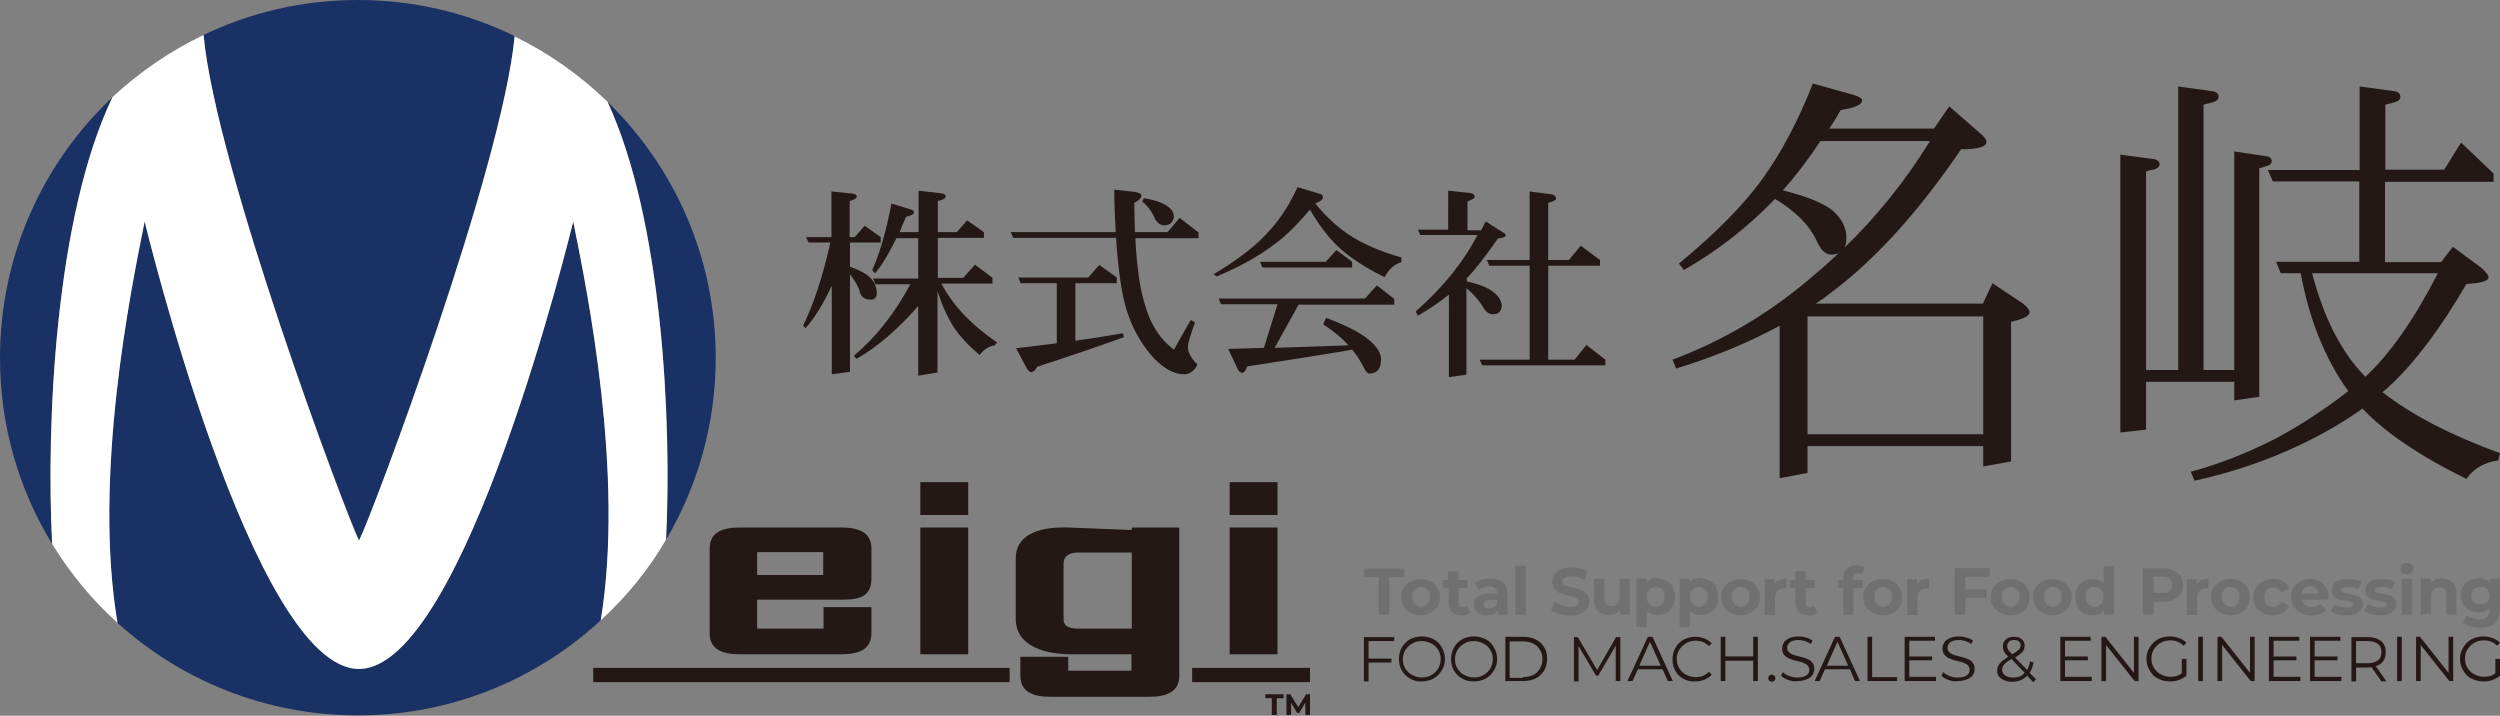
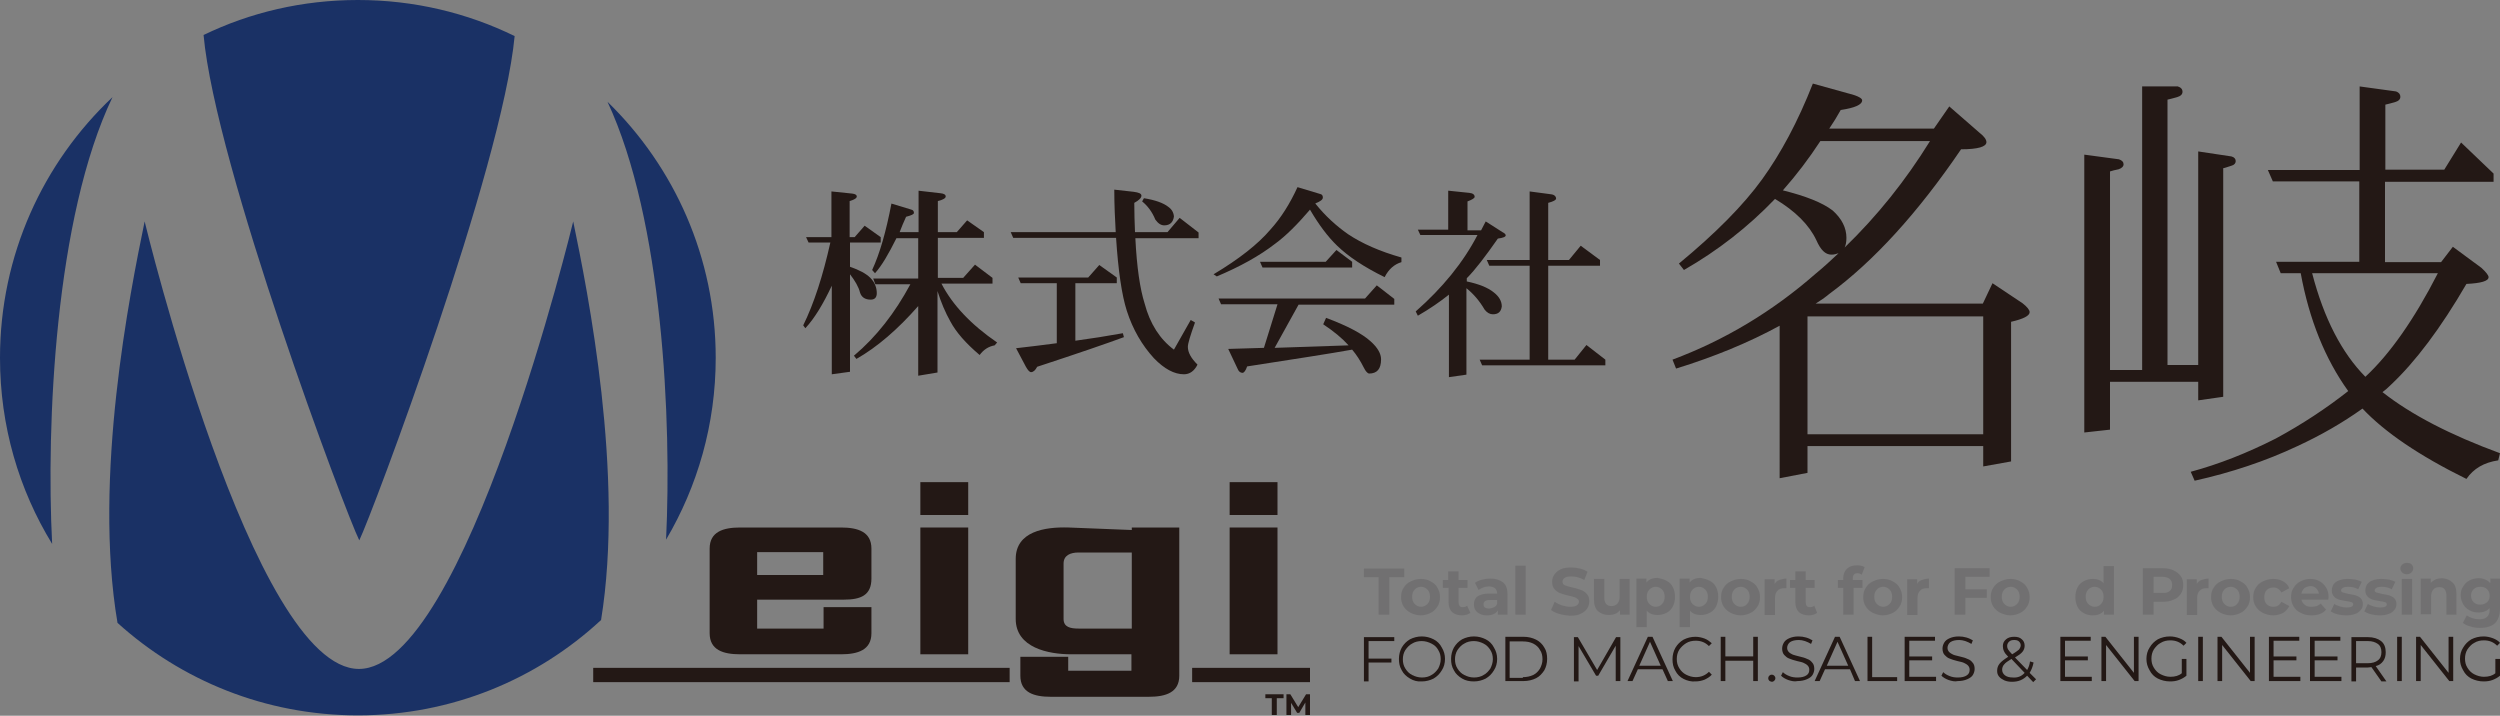
<svg xmlns="http://www.w3.org/2000/svg" version="1.1" id="レイヤー_1" x="0px" y="0px" viewBox="0 0 700 200.4" style="enable-background:new 0 0 700 200.4;" xml:space="preserve">
  <rect x="0" y="0" width="700" height="200.4" fill="#808080" stroke="none" />
  <style type="text/css">
	.st0{fill:#1A3165;}
	.st1{fill:#FFFFFF;}
	.st2{fill:#231815;}
	.st3{fill:#717071;}
</style>
  <g>
    <path class="st0" d="M186.5,151.1c8.8-14.9,13.9-32.3,13.9-50.9c0-28.1-11.6-53.5-30.3-71.7C185.6,61.7,188.1,118,186.5,151.1z" />
    <path class="st0" d="M144.1,10.1C130.8,3.6,115.9,0,100.2,0C84.7,0,70,3.5,57,9.8c3.3,36.6,39.8,133.9,43.6,141.5   C104.3,143.7,140.6,47,144.1,10.1z" />
    <path class="st0" d="M160.5,62c0,0-30.2,125.3-60,125.3c-29.8,0-60-125.3-60-125.3c-4.1,19.9-14.5,71.7-7.6,112.4   c17.8,16.1,41.4,25.9,67.3,25.9c26.3,0,50.2-10.1,68.1-26.7C174.9,133,164.6,81.8,160.5,62z" />
    <path class="st0" d="M31.5,27.2C12.1,45.5,0,71.4,0,100.2c0,19.1,5.3,36.9,14.6,52.1C12.9,119,15.4,60.8,31.5,27.2z" />
-     <path class="st1" d="M186.5,151.1c1.6-33.1-1-89.3-16.4-122.6c-7.6-7.4-16.4-13.6-26-18.3c-3.5,36.9-39.7,133.6-43.6,141.2   C96.7,143.7,60.3,46.4,57,9.8C47.6,14.3,39,20.2,31.5,27.2C15.4,60.8,12.9,119,14.6,152.3c5,8.2,11.2,15.7,18.3,22.1   C26,133.7,36.5,81.9,40.5,62c0,0,30.2,125.3,60,125.3c29.8,0,60-125.3,60-125.3c4,19.8,14.4,71,7.7,111.7   C175.4,167.1,181.6,159.5,186.5,151.1z" />
  </g>
  <g>
    <g>
      <rect x="257.7" y="147.7" class="st2" width="13.4" height="35.5" />
      <rect x="257.7" y="135" class="st2" width="13.4" height="9.2" />
    </g>
    <g>
      <rect x="344.3" y="147.7" class="st2" width="13.4" height="35.5" />
      <rect x="344.3" y="135" class="st2" width="13.4" height="9.2" />
    </g>
    <path class="st2" d="M212,167.9h24.3c4.7,0,7.7-1.2,7.7-5.9v-8.4c0-4.7-3.8-5.9-8.5-5.9h-28.3c-4.7,0-8.5,1.2-8.5,5.9v23.7   c0,4.7,3.8,5.9,8.5,5.9h28.3c4.7,0,8.5-1.2,8.5-5.9V170h-13.4v6H212V167.9z M212,154.6h18.5v6.4H212V154.6z" />
    <path class="st2" d="M316.9,147.7v0.7l-17.7-0.7c-6.7-0.2-14.8,1.1-14.8,8.8v16.8c0,8.1,9.2,9.9,15.5,9.9h16.9v4.6h-17.7v-3.9   h-13.4v5.3c0,4.7,3.8,5.9,8.5,5.9h27.5c4.7,0,8.5-1.2,8.5-5.9v-41.5H316.9z M302,176c-2.3,0-4.2-0.4-4.2-2.7v-15.5   c0-2.3,1.9-3.1,4.2-3.1h14.9V176H302z" />
    <rect x="166.1" y="187" class="st2" width="116.6" height="4" />
    <rect x="333.8" y="187" class="st2" width="33" height="4" />
    <g>
      <path class="st2" d="M356.2,195.5h-1.9v-1.1h5.1v1.1h-1.9v4.7h-1.4V195.5z" />
      <path class="st2" d="M365.5,200.2l0-3.5l-1.7,2.9h-0.6l-1.7-2.8v3.4h-1.3v-5.8h1.1l2.2,3.6l2.2-3.6h1.1l0,5.8H365.5z" />
    </g>
  </g>
  <g>
    <g>
      <path class="st2" d="M242.1,63.2l4.5,3.2v1.5H238v6.8c2.6,0.9,4.5,1.9,5.7,3.1c1.2,1.2,1.8,2.7,1.8,4.3c0,1.2-0.6,1.8-1.7,1.8    c-1.6,0-2.6-0.7-3-2c-0.4-1.6-1.4-3.3-2.8-5.1v27.3l-5.1,0.7V80c-2.4,5.1-4.8,9.1-7.4,11.9l-0.6-0.8c3-6.1,5.5-13.8,7.6-23.2h-6.1    l-0.7-1.5h7.1V53.6l5.8,0.6c0.9,0.1,1.3,0.4,1.3,0.8c0,0.5-0.7,0.9-2,1.3v10.1h1.4L242.1,63.2z M249.6,57l5.6,1.7    c0.5,0.1,0.7,0.5,0.7,0.9c0,0.4-0.7,0.7-2.2,1.1c-0.7,1.5-1.3,3-1.8,4.3h5.3V53.4l6.1,0.7c1,0.1,1.5,0.4,1.5,0.9    c0,0.5-0.7,0.9-2.2,1.3v8.7h5.3l2.9-3.3l4.7,3.3v1.6h-12.9v11.2h7.1l3.3-3.7l4.9,3.7v1.6h-14.3c3.1,6,8.3,11.5,15.6,16.5l-0.7,0.8    c-1.7,0.3-3.1,1.2-4.2,2.7c-3.9-3.3-6.6-6.4-8.2-9.4c-1.4-2.5-2.6-5.3-3.6-8.5v22.8l-5.4,0.9V85.7c-5.7,6.5-11.5,11.5-17.3,14.8    l-0.7-0.9c6.3-5.3,11.5-12,15.8-20h-9.8l-0.6-1.6h12.6V66.7h-6.1c-2.2,4.4-4.1,7.7-6,9.8l-0.8-0.9C246.3,71.1,248.1,64.9,249.6,57    z" />
      <path class="st2" d="M330.3,61l5.3,4.1v1.6h-17.7c0.4,8.1,1.3,14.2,2.6,18.3c1.5,5.7,4.3,10,8.2,12.9l4.7-8.3l1.2,0.7    c-1.3,3.6-2,5.9-2,6.8c0,1.6,0.9,3.2,2.7,5c-0.9,1.8-2.2,2.7-3.8,2.7c-2.7,0-5.5-1.5-8.4-4.5c-3.3-3.6-5.9-8-7.6-13.3    c-1.4-4.4-2.4-11.2-3-20.4h-28.8l-0.7-1.6h29.4c-0.2-3.6-0.4-7.6-0.4-11.9l5.4,0.6c1.5,0.2,2.2,0.5,2.2,1.1c0,0.6-0.7,1.3-2,2    c0,2.9,0.1,5.6,0.2,8.2h9.1L330.3,61z M307.8,74.2l4.9,3.5v1.6h-11.6v16.1c4.4-0.6,8.9-1.3,13.3-2.1l0.3,1.1    c-4.6,1.7-12.7,4.5-24.3,8.3c-0.5,1-1.1,1.5-1.7,1.5c-0.4,0-0.9-0.5-1.5-1.6l-2.7-5.1c3.7-0.4,7.5-0.9,11.4-1.4V79.3h-10.1    l-0.7-1.6h19.6L307.8,74.2z M320.3,55.5c3.1,0.5,5.4,1.3,6.8,2.4c1,0.7,1.5,1.6,1.6,2.7c-0.2,1.6-1.1,2.5-2.7,2.5    c-0.9,0-1.7-0.5-2.5-1.6c-0.9-2.2-2.2-3.9-3.7-5.1L320.3,55.5z" />
      <path class="st2" d="M363.3,52.4l6.3,1.9c0.6,0.1,0.8,0.5,0.8,1c0,0.6-0.7,1.1-2,1.6c0,0-0.1,0.1-0.1,0.1c2.8,3.5,5.9,6.3,9.2,8.6    c3.9,2.6,8.9,4.8,14.9,6.5v1.3c-2,0.6-3.6,2-4.7,4.2c-5.7-2.8-10.1-5.7-13.3-8.8c-2.7-2.6-5.2-6-7.6-10.1    c-3.5,4.1-6.7,7.3-9.7,9.5c-4.5,3.5-10,6.5-16.4,9.2l-0.9-0.6c7.2-4.3,12.5-8.5,15.9-12.5C358.7,61,361.2,57,363.3,52.4z     M385.5,79.9l4.9,3.8v1.6h-26.8l-6.7,12.1l20.7-0.7c0,0-0.1-0.1-0.1-0.1c-1.7-1.9-4-3.8-7-5.8l0.8-1.8c5.9,2.2,10.1,4.4,12.5,6.6    c1.9,1.7,2.9,3.4,2.9,5c0,2.7-1.1,4-3.4,4c-0.4-0.1-0.9-0.6-1.4-1.6c-1-2-2.1-3.7-3.3-5.1c-6.1,1.1-15.9,2.6-29.4,4.7    c-0.4,1.2-0.9,1.8-1.3,1.8c-0.6,0-1.1-0.4-1.4-1.2l-2.6-5.5l10-0.3l3.8-12.2h-15.8l-0.7-1.6h41L385.5,79.9z M374.2,70l4.4,3.3v1.6    h-25.1l-0.7-1.6h18.4L374.2,70z" />
      <path class="st2" d="M405.6,53.4l5.8,0.6c1,0.1,1.5,0.5,1.5,1.1c0,0.4-0.7,0.8-2,1.3v8.1h3.8l1.3-2.5l4.7,3    c0.6,0.3,0.9,0.6,0.9,0.9c0,0.4-0.7,0.7-2.2,0.9c-3.5,5-6.3,8.7-8.7,11.1v0.9c3.3,0.7,5.9,1.7,7.6,3.1c1.4,1.1,2.2,2.4,2.2,3.9    c-0.2,1.5-1,2.2-2.5,2.2c-0.8,0-1.6-0.4-2.3-1.3c-1.4-2.4-3.1-4.4-5.1-6v24.2l-4.9,0.7V82.5c-2.5,2-5.4,4-8.7,5.9l-0.6-1.2    c7.5-6.6,13.3-13.7,17.3-21.4h-16l-0.7-1.5h8.5V53.4z M428.3,53.6l6,0.8c0.9,0.1,1.4,0.6,1.4,1.2c0,0.4-0.7,0.8-2.2,1.2v16h5.8    l3.3-4l5.4,4v1.6h-14.5v26.3h7.4l3.3-4.1l5.3,4.1v1.6H415l-0.7-1.6h14V74.4H417l-0.7-1.6h12V53.6z" />
    </g>
    <g>
      <path class="st2" d="M507.6,23.4l11.5,3.2c1.5,0.5,2.3,1,2.3,1.5c0,1.2-2,2.1-6,2.7c-1,1.8-2.1,3.6-3.2,5.2h29.3l4.3-6.2l8.5,7.4    c1.3,1,1.9,1.9,1.9,2.6c0,1.3-2.4,2-7.1,2c-12.1,17.8-24.4,31.3-36.9,40.5c-1.2,1-2.5,1.9-3.8,2.7h46.8l2.7-5.7l8.4,5.6    c1.3,1,2,1.9,2,2.5c0,1-1.7,1.9-5.2,2.7v39.1l-7.8,1.4v-5.7h-49.2v7.5l-7.8,1.5V91.2c-8.6,4.7-18.3,8.7-29,12l-1-2.5    c14.7-5.5,28-13.5,40-24c2.2-1.8,4.4-3.8,6.5-5.8c-0.6,0.2-1.2,0.4-2,0.4c-1.7,0-3-1.3-4.2-4c-2-4.3-5.9-8.2-11.6-11.6l-0.1,0.1    c-7.4,7.7-15.8,14.3-25.4,19.8l-1.4-1.8c10.3-8.5,18.1-16.4,23.3-23.6C498.6,43,503.4,34.1,507.6,23.4z M499.2,53.3    c6.4,1.6,11,3.4,13.9,5.6c2.6,2.3,3.9,4.9,3.9,7.7c0,1.2-0.2,2.1-0.5,2.7c9.2-8.9,17.1-18.8,23.9-29.8h-30.7    C506.5,44.4,503,49,499.2,53.3z M506.1,121.6h49.2v-33h-49.2V121.6z" />
-       <path class="st2" d="M609.8,24.2l10.1,1.4c0.9,0.3,1.3,0.8,1.3,1.5c0,0.7-0.5,1.2-1.5,1.5c-1.2,0.3-2.1,0.6-2.7,0.7v74.3h8.6V42.4    l9.3,1.4c0.8,0.2,1.2,0.7,1.2,1.3c0,0.6-0.4,1.1-1.2,1.3c-1,0.3-1.7,0.6-2.3,0.7v64l-7,1v-5.2h-24.7v13.4l-7.2,0.8V43.3l9.7,1.3    c0.9,0.3,1.3,0.8,1.3,1.4c0,0.6-0.5,1.1-1.4,1.4c-1,0.2-1.8,0.4-2.4,0.6v55.6h9V24.2z M689.1,39.9l9.1,8.7v2.3h-30.4v22.5h15.7    l3.3-4.3l8,5.9c1.3,1.2,2,2.1,2,2.6c0,1.1-2.1,1.7-6.2,1.9c-7.2,12.4-14.3,21.8-21.1,28.2c-0.8,0.8-1.6,1.5-2.4,2.1    c8,6.3,19,12,32.9,17.1l-0.5,2c-4,0.6-6.9,2.3-8.9,5.2c-13.2-6.5-22.9-13.1-29.1-19.7c-5.6,4-11.7,7.5-18.2,10.5    c-8.9,4.2-18.5,7.4-28.8,9.7l-1.1-2.5c7.8-2.1,15.7-5.2,23.8-9.3c7.4-4,14.2-8.5,20.3-13.3c-6.4-8.9-10.9-19.9-13.3-33h-5.6    l-1.3-3.2h23.3V50.8h-24.2l-1.4-3.2h25.7V24.2l10.2,1.4c0.8,0.3,1.2,0.8,1.2,1.5c0,0.7-0.5,1.2-1.5,1.5c-1.2,0.3-2.1,0.6-2.7,0.7    v18.2h16.5L689.1,39.9z M647.4,76.5c3.3,12.7,8.3,22.3,14.9,29c6.9-6.4,13.7-16.1,20.3-29H647.4z" />
+       <path class="st2" d="M609.8,24.2c0.9,0.3,1.3,0.8,1.3,1.5c0,0.7-0.5,1.2-1.5,1.5c-1.2,0.3-2.1,0.6-2.7,0.7v74.3h8.6V42.4    l9.3,1.4c0.8,0.2,1.2,0.7,1.2,1.3c0,0.6-0.4,1.1-1.2,1.3c-1,0.3-1.7,0.6-2.3,0.7v64l-7,1v-5.2h-24.7v13.4l-7.2,0.8V43.3l9.7,1.3    c0.9,0.3,1.3,0.8,1.3,1.4c0,0.6-0.5,1.1-1.4,1.4c-1,0.2-1.8,0.4-2.4,0.6v55.6h9V24.2z M689.1,39.9l9.1,8.7v2.3h-30.4v22.5h15.7    l3.3-4.3l8,5.9c1.3,1.2,2,2.1,2,2.6c0,1.1-2.1,1.7-6.2,1.9c-7.2,12.4-14.3,21.8-21.1,28.2c-0.8,0.8-1.6,1.5-2.4,2.1    c8,6.3,19,12,32.9,17.1l-0.5,2c-4,0.6-6.9,2.3-8.9,5.2c-13.2-6.5-22.9-13.1-29.1-19.7c-5.6,4-11.7,7.5-18.2,10.5    c-8.9,4.2-18.5,7.4-28.8,9.7l-1.1-2.5c7.8-2.1,15.7-5.2,23.8-9.3c7.4-4,14.2-8.5,20.3-13.3c-6.4-8.9-10.9-19.9-13.3-33h-5.6    l-1.3-3.2h23.3V50.8h-24.2l-1.4-3.2h25.7V24.2l10.2,1.4c0.8,0.3,1.2,0.8,1.2,1.5c0,0.7-0.5,1.2-1.5,1.5c-1.2,0.3-2.1,0.6-2.7,0.7    v18.2h16.5L689.1,39.9z M647.4,76.5c3.3,12.7,8.3,22.3,14.9,29c6.9-6.4,13.7-16.1,20.3-29H647.4z" />
    </g>
  </g>
  <g>
    <g>
      <g>
        <path class="st2" d="M383.2,179.5v4.9h6.4v1.1h-6.4v5.3h-1.3v-12.4h8.5v1.1H383.2z" />
        <path class="st2" d="M394.8,190c-1-0.6-1.8-1.3-2.3-2.3c-0.6-1-0.8-2-0.8-3.2c0-1.2,0.3-2.3,0.8-3.2c0.6-1,1.3-1.7,2.3-2.3     c1-0.5,2.1-0.8,3.3-0.8c1.2,0,2.3,0.3,3.3,0.8c1,0.5,1.8,1.3,2.3,2.3c0.6,1,0.9,2,0.9,3.2c0,1.2-0.3,2.3-0.9,3.2     c-0.6,1-1.3,1.7-2.3,2.3c-1,0.5-2.1,0.8-3.3,0.8C396.9,190.9,395.8,190.6,394.8,190z M400.8,189c0.8-0.4,1.4-1.1,1.9-1.8     c0.4-0.8,0.7-1.7,0.7-2.6c0-1-0.2-1.8-0.7-2.6c-0.4-0.8-1.1-1.4-1.9-1.8c-0.8-0.4-1.7-0.7-2.7-0.7c-1,0-1.9,0.2-2.7,0.7     c-0.8,0.4-1.4,1.1-1.9,1.8c-0.5,0.8-0.7,1.7-0.7,2.6c0,1,0.2,1.8,0.7,2.6c0.5,0.8,1.1,1.4,1.9,1.8c0.8,0.4,1.7,0.7,2.7,0.7     C399.2,189.7,400,189.5,400.8,189z" />
        <path class="st2" d="M409.4,190c-1-0.6-1.8-1.3-2.3-2.3c-0.6-1-0.8-2-0.8-3.2c0-1.2,0.3-2.3,0.8-3.2c0.6-1,1.3-1.7,2.3-2.3     c1-0.5,2.1-0.8,3.3-0.8s2.3,0.3,3.3,0.8c1,0.5,1.8,1.3,2.3,2.3c0.6,1,0.9,2,0.9,3.2c0,1.2-0.3,2.3-0.9,3.2     c-0.6,1-1.3,1.7-2.3,2.3c-1,0.5-2.1,0.8-3.3,0.8S410.4,190.6,409.4,190z M415.4,189c0.8-0.4,1.4-1.1,1.9-1.8     c0.4-0.8,0.7-1.7,0.7-2.6c0-1-0.2-1.8-0.7-2.6c-0.5-0.8-1.1-1.4-1.9-1.8c-0.8-0.4-1.7-0.7-2.7-0.7c-1,0-1.9,0.2-2.7,0.7     c-0.8,0.4-1.4,1.1-1.9,1.8c-0.5,0.8-0.7,1.7-0.7,2.6c0,1,0.2,1.8,0.7,2.6c0.5,0.8,1.1,1.4,1.9,1.8c0.8,0.4,1.7,0.7,2.7,0.7     C413.7,189.7,414.6,189.5,415.4,189z" />
        <path class="st2" d="M421.5,178.3h5.1c1.3,0,2.5,0.3,3.5,0.8c1,0.5,1.8,1.3,2.3,2.2c0.6,0.9,0.8,2,0.8,3.2c0,1.2-0.3,2.3-0.8,3.2     c-0.6,0.9-1.3,1.7-2.3,2.2c-1,0.5-2.2,0.8-3.5,0.8h-5.1V178.3z M426.4,189.6c1.1,0,2-0.2,2.9-0.6c0.8-0.4,1.4-1,1.9-1.8     c0.4-0.8,0.7-1.6,0.7-2.6c0-1-0.2-1.9-0.7-2.6c-0.4-0.8-1.1-1.4-1.9-1.8c-0.8-0.4-1.8-0.6-2.9-0.6h-3.7v10.2H426.4z" />
        <path class="st2" d="M453.7,178.3v12.4h-1.3v-9.9l-4.9,8.4h-0.6l-4.9-8.3v9.9h-1.3v-12.4h1.1l5.4,9.2l5.3-9.2H453.7z" />
        <path class="st2" d="M465.5,187.4h-6.9l-1.5,3.3h-1.4l5.7-12.4h1.3l5.7,12.4H467L465.5,187.4z M465,186.4l-3-6.7l-3,6.7H465z" />
        <path class="st2" d="M471.4,190.1c-1-0.5-1.8-1.3-2.3-2.3c-0.6-1-0.8-2-0.8-3.2c0-1.2,0.3-2.3,0.8-3.2c0.6-1,1.3-1.7,2.3-2.3     c1-0.5,2.1-0.8,3.3-0.8c0.9,0,1.8,0.2,2.6,0.5c0.8,0.3,1.4,0.8,2,1.3l-0.8,0.8c-1-1-2.2-1.5-3.7-1.5c-1,0-1.9,0.2-2.7,0.7     c-0.8,0.5-1.4,1.1-1.9,1.8c-0.5,0.8-0.7,1.7-0.7,2.6c0,1,0.2,1.8,0.7,2.6c0.5,0.8,1.1,1.4,1.9,1.8c0.8,0.4,1.7,0.7,2.7,0.7     c1.5,0,2.7-0.5,3.7-1.5l0.8,0.8c-0.5,0.6-1.2,1-2,1.4c-0.8,0.3-1.6,0.5-2.6,0.5C473.5,190.9,472.4,190.6,471.4,190.1z" />
        <path class="st2" d="M492.2,178.3v12.4h-1.3V185h-7.8v5.7h-1.3v-12.4h1.3v5.5h7.8v-5.5H492.2z" />
        <path class="st2" d="M495.4,190.6c-0.2-0.2-0.3-0.4-0.3-0.7c0-0.3,0.1-0.5,0.3-0.7c0.2-0.2,0.4-0.3,0.7-0.3     c0.3,0,0.5,0.1,0.7,0.3c0.2,0.2,0.3,0.4,0.3,0.7c0,0.3-0.1,0.5-0.3,0.7c-0.2,0.2-0.4,0.3-0.7,0.3     C495.8,190.8,495.6,190.8,495.4,190.6z" />
        <path class="st2" d="M500.7,190.4c-0.8-0.3-1.5-0.7-2-1.2l0.5-1c0.4,0.4,1,0.8,1.8,1.1c0.7,0.3,1.5,0.4,2.3,0.4     c1.1,0,1.9-0.2,2.5-0.6c0.6-0.4,0.8-0.9,0.8-1.6c0-0.5-0.2-0.9-0.5-1.2c-0.3-0.3-0.7-0.5-1.1-0.7c-0.4-0.2-1-0.3-1.8-0.5     c-0.9-0.2-1.7-0.5-2.2-0.7c-0.6-0.2-1-0.6-1.4-1c-0.4-0.4-0.6-1.1-0.6-1.8c0-0.6,0.2-1.2,0.5-1.7c0.3-0.5,0.8-0.9,1.5-1.2     c0.7-0.3,1.5-0.5,2.6-0.5c0.7,0,1.4,0.1,2.1,0.3c0.7,0.2,1.3,0.5,1.8,0.8l-0.4,1c-0.5-0.3-1.1-0.6-1.7-0.8     c-0.6-0.2-1.2-0.3-1.7-0.3c-1.1,0-1.9,0.2-2.5,0.6c-0.5,0.4-0.8,1-0.8,1.6c0,0.5,0.2,0.9,0.5,1.2c0.3,0.3,0.7,0.5,1.1,0.7     c0.5,0.2,1.1,0.3,1.8,0.5c0.9,0.2,1.6,0.4,2.2,0.7c0.6,0.2,1,0.5,1.4,1c0.4,0.4,0.6,1,0.6,1.8c0,0.6-0.2,1.2-0.5,1.7     c-0.3,0.5-0.9,0.9-1.6,1.2c-0.7,0.3-1.6,0.5-2.6,0.5C502.5,190.9,501.6,190.7,500.7,190.4z" />
        <path class="st2" d="M518,187.4H511l-1.5,3.3h-1.4l5.7-12.4h1.3l5.7,12.4h-1.4L518,187.4z M517.5,186.4l-3-6.7l-3,6.7H517.5z" />
        <path class="st2" d="M522.9,178.3h1.3v11.3h7v1.1h-8.3V178.3z" />
        <path class="st2" d="M542.1,189.6v1.1h-8.8v-12.4h8.5v1.1h-7.2v4.4h6.4v1.1h-6.4v4.6H542.1z" />
        <path class="st2" d="M545.6,190.4c-0.8-0.3-1.5-0.7-2-1.2l0.5-1c0.4,0.4,1,0.8,1.8,1.1c0.7,0.3,1.5,0.4,2.3,0.4     c1.1,0,1.9-0.2,2.5-0.6c0.6-0.4,0.8-0.9,0.8-1.6c0-0.5-0.2-0.9-0.5-1.2c-0.3-0.3-0.7-0.5-1.1-0.7c-0.4-0.2-1-0.3-1.8-0.5     c-0.9-0.2-1.7-0.5-2.2-0.7c-0.6-0.2-1-0.6-1.4-1c-0.4-0.4-0.6-1.1-0.6-1.8c0-0.6,0.2-1.2,0.5-1.7c0.3-0.5,0.8-0.9,1.5-1.2     c0.7-0.3,1.5-0.5,2.6-0.5c0.7,0,1.4,0.1,2.1,0.3c0.7,0.2,1.3,0.5,1.8,0.8l-0.4,1c-0.5-0.3-1.1-0.6-1.7-0.8     c-0.6-0.2-1.2-0.3-1.7-0.3c-1.1,0-1.9,0.2-2.5,0.6c-0.5,0.4-0.8,1-0.8,1.6c0,0.5,0.2,0.9,0.5,1.2s0.7,0.5,1.1,0.7     s1.1,0.3,1.8,0.5c0.9,0.2,1.6,0.4,2.2,0.7c0.6,0.2,1,0.5,1.4,1c0.4,0.4,0.6,1,0.6,1.8c0,0.6-0.2,1.2-0.5,1.7     c-0.3,0.5-0.9,0.9-1.6,1.2c-0.7,0.3-1.6,0.5-2.6,0.5C547.4,190.9,546.5,190.7,545.6,190.4z" />
        <path class="st2" d="M569.3,191l-1.7-1.8c-1.1,1.1-2.4,1.7-4.2,1.7c-0.8,0-1.5-0.1-2.2-0.4c-0.6-0.3-1.1-0.6-1.5-1.1     c-0.4-0.5-0.5-1-0.5-1.6c0-0.7,0.2-1.4,0.7-2c0.5-0.6,1.3-1.2,2.4-1.9c-0.6-0.6-1-1.1-1.2-1.6c-0.2-0.4-0.3-0.9-0.3-1.4     c0-0.8,0.3-1.4,0.9-1.9c0.6-0.5,1.3-0.7,2.3-0.7c0.9,0,1.6,0.2,2.1,0.7c0.5,0.4,0.8,1,0.8,1.8c0,0.6-0.2,1.2-0.6,1.7     c-0.4,0.5-1.1,1-2.1,1.6l3.4,3.5c0.4-0.7,0.7-1.5,0.8-2.4l1,0.3c-0.2,1.1-0.6,2.1-1.1,2.9l1.8,1.8L569.3,191z M566.9,188.4     l-3.7-3.9c-1,0.6-1.7,1.1-2,1.5c-0.4,0.4-0.6,1-0.6,1.5c0,0.7,0.3,1.2,0.8,1.6c0.5,0.4,1.3,0.6,2.2,0.6     C564.9,189.8,566,189.4,566.9,188.4z M562.5,179.7c-0.3,0.3-0.5,0.7-0.5,1.2c0,0.4,0.1,0.7,0.3,1c0.2,0.3,0.6,0.8,1.1,1.3     c0.9-0.5,1.5-1,1.9-1.3c0.3-0.4,0.5-0.8,0.5-1.2c0-0.5-0.2-0.8-0.5-1.1c-0.3-0.3-0.8-0.4-1.3-0.4     C563.4,179.2,562.9,179.3,562.5,179.7z" />
        <path class="st2" d="M585.7,189.6v1.1h-8.8v-12.4h8.5v1.1h-7.2v4.4h6.4v1.1h-6.4v4.6H585.7z" />
        <path class="st2" d="M598.8,178.3v12.4h-1.1l-8-10.1v10.1h-1.3v-12.4h1.1l8,10.1v-10.1H598.8z" />
        <path class="st2" d="M610.9,184.5h1.3v4.7c-0.6,0.5-1.3,0.9-2.1,1.2c-0.8,0.3-1.6,0.4-2.5,0.4c-1.2,0-2.4-0.3-3.4-0.8     c-1-0.5-1.8-1.3-2.3-2.3c-0.6-1-0.9-2-0.9-3.2c0-1.2,0.3-2.3,0.9-3.2c0.6-1,1.3-1.7,2.3-2.3c1-0.5,2.1-0.8,3.4-0.8     c0.9,0,1.8,0.2,2.6,0.5c0.8,0.3,1.5,0.7,2,1.3l-0.8,0.8c-1-1-2.2-1.5-3.7-1.5c-1,0-1.9,0.2-2.7,0.7c-0.8,0.4-1.4,1.1-1.9,1.8     c-0.5,0.8-0.7,1.7-0.7,2.6c0,1,0.2,1.8,0.7,2.6c0.5,0.8,1.1,1.4,1.9,1.8c0.8,0.4,1.7,0.7,2.7,0.7c1.3,0,2.4-0.3,3.2-1V184.5z" />
        <path class="st2" d="M615.5,178.3h1.3v12.4h-1.3V178.3z" />
        <path class="st2" d="M631.3,178.3v12.4h-1.1l-8-10.1v10.1h-1.3v-12.4h1.1l8,10.1v-10.1H631.3z" />
        <path class="st2" d="M644.1,189.6v1.1h-8.8v-12.4h8.5v1.1h-7.2v4.4h6.4v1.1h-6.4v4.6H644.1z" />
        <path class="st2" d="M655.6,189.6v1.1h-8.8v-12.4h8.5v1.1h-7.2v4.4h6.4v1.1h-6.4v4.6H655.6z" />
        <path class="st2" d="M666.8,190.8l-2.8-4c-0.3,0-0.7,0.1-1,0.1h-3.3v3.9h-1.3v-12.4h4.6c1.6,0,2.8,0.4,3.7,1.1s1.3,1.8,1.3,3.1     c0,1-0.2,1.8-0.7,2.5c-0.5,0.7-1.2,1.2-2.1,1.4l3,4.3H666.8z M665.8,184.9c0.7-0.5,1-1.3,1-2.3c0-1-0.3-1.8-1-2.3     c-0.7-0.5-1.6-0.8-2.8-0.8h-3.3v6.2h3.3C664.2,185.7,665.2,185.4,665.8,184.9z" />
        <path class="st2" d="M671.2,178.3h1.3v12.4h-1.3V178.3z" />
        <path class="st2" d="M686.9,178.3v12.4h-1.1l-8-10.1v10.1h-1.3v-12.4h1.1l8,10.1v-10.1H686.9z" />
        <path class="st2" d="M698.7,184.5h1.3v4.7c-0.6,0.5-1.3,0.9-2.1,1.2c-0.8,0.3-1.6,0.4-2.5,0.4c-1.2,0-2.4-0.3-3.4-0.8     c-1-0.5-1.8-1.3-2.3-2.3c-0.6-1-0.9-2-0.9-3.2c0-1.2,0.3-2.3,0.9-3.2c0.6-1,1.3-1.7,2.3-2.3c1-0.5,2.1-0.8,3.4-0.8     c0.9,0,1.8,0.2,2.6,0.5c0.8,0.3,1.5,0.7,2,1.3l-0.8,0.8c-1-1-2.2-1.5-3.7-1.5c-1,0-1.9,0.2-2.7,0.7c-0.8,0.4-1.4,1.1-1.9,1.8     c-0.5,0.8-0.7,1.7-0.7,2.6c0,1,0.2,1.8,0.7,2.6c0.5,0.8,1.1,1.4,1.9,1.8c0.8,0.4,1.7,0.7,2.7,0.7c1.3,0,2.4-0.3,3.2-1V184.5z" />
      </g>
    </g>
    <g>
      <path class="st3" d="M386,161.6h-4.1v-2.4h11.3v2.4H389v10.5h-3V161.6z" />
      <path class="st3" d="M395,171.6c-0.8-0.4-1.5-1-2-1.8c-0.5-0.8-0.7-1.7-0.7-2.6s0.2-1.9,0.7-2.6c0.5-0.8,1.1-1.4,2-1.8    c0.8-0.4,1.8-0.7,2.8-0.7c1,0,2,0.2,2.8,0.7c0.8,0.4,1.5,1,1.9,1.8c0.5,0.8,0.7,1.7,0.7,2.6s-0.2,1.9-0.7,2.6    c-0.5,0.8-1.1,1.4-1.9,1.8c-0.8,0.4-1.8,0.7-2.8,0.7C396.8,172.3,395.8,172,395,171.6z M399.7,169.1c0.5-0.5,0.7-1.2,0.7-2    s-0.2-1.5-0.7-2c-0.5-0.5-1.1-0.8-1.8-0.8c-0.7,0-1.4,0.3-1.8,0.8c-0.5,0.5-0.7,1.2-0.7,2s0.2,1.5,0.7,2c0.5,0.5,1.1,0.8,1.8,0.8    C398.6,169.9,399.2,169.6,399.7,169.1z" />
      <path class="st3" d="M411.7,171.6c-0.3,0.2-0.6,0.4-1,0.5c-0.4,0.1-0.8,0.2-1.3,0.2c-1.2,0-2.1-0.3-2.8-0.9c-0.6-0.6-1-1.5-1-2.7    v-4.1H404v-2.2h1.5v-2.4h2.9v2.4h2.5v2.2h-2.5v4.1c0,0.4,0.1,0.7,0.3,1c0.2,0.2,0.5,0.3,0.9,0.3c0.5,0,0.8-0.1,1.2-0.4    L411.7,171.6z" />
      <path class="st3" d="M420.9,163.1c0.8,0.7,1.2,1.8,1.2,3.3v5.7h-2.7v-1.2c-0.5,0.9-1.6,1.4-3,1.4c-0.8,0-1.4-0.1-2-0.4    c-0.6-0.3-1-0.6-1.3-1.1c-0.3-0.5-0.4-1-0.4-1.6c0-0.9,0.3-1.7,1-2.2c0.7-0.5,1.8-0.8,3.2-0.8h2.3c0-0.6-0.2-1.1-0.6-1.5    c-0.4-0.3-1-0.5-1.7-0.5c-0.5,0-1.1,0.1-1.6,0.3c-0.5,0.2-0.9,0.4-1.3,0.7l-1-2c0.5-0.4,1.2-0.7,2-0.9c0.8-0.2,1.5-0.3,2.3-0.3    C418.8,162,420,162.4,420.9,163.1z M418.4,170c0.4-0.2,0.7-0.6,0.8-1v-1h-2c-1.2,0-1.8,0.4-1.8,1.2c0,0.4,0.1,0.7,0.4,0.9    c0.3,0.2,0.7,0.3,1.2,0.3C417.6,170.3,418,170.2,418.4,170z" />
      <path class="st3" d="M424.3,158.4h2.9v13.7h-2.9V158.4z" />
      <path class="st3" d="M436.6,171.9c-1-0.3-1.7-0.6-2.3-1.1l1-2.3c0.6,0.4,1.2,0.7,2,1c0.8,0.2,1.5,0.4,2.3,0.4    c0.9,0,1.5-0.1,1.9-0.4c0.4-0.3,0.6-0.6,0.6-1c0-0.3-0.1-0.6-0.4-0.8s-0.5-0.4-0.9-0.5c-0.4-0.1-0.9-0.3-1.5-0.4    c-1-0.2-1.8-0.5-2.4-0.7c-0.6-0.2-1.2-0.6-1.6-1.1c-0.5-0.5-0.7-1.2-0.7-2.1c0-0.8,0.2-1.4,0.6-2c0.4-0.6,1-1.1,1.8-1.5    c0.8-0.4,1.8-0.5,3-0.5c0.8,0,1.6,0.1,2.4,0.3c0.8,0.2,1.5,0.5,2.1,0.9l-0.9,2.3c-1.2-0.7-2.4-1-3.6-1c-0.8,0-1.5,0.1-1.9,0.4    c-0.4,0.3-0.6,0.6-0.6,1.1c0,0.4,0.2,0.8,0.7,1c0.5,0.2,1.2,0.4,2.1,0.6c1,0.2,1.8,0.5,2.4,0.7c0.6,0.2,1.2,0.6,1.6,1.1    c0.5,0.5,0.7,1.2,0.7,2.1c0,0.7-0.2,1.4-0.6,2c-0.4,0.6-1,1.1-1.9,1.5c-0.8,0.4-1.8,0.5-3,0.5    C438.6,172.3,437.6,172.2,436.6,171.9z" />
      <path class="st3" d="M456.3,162.1v10h-2.7v-1.2c-0.4,0.4-0.8,0.8-1.4,1c-0.5,0.2-1.1,0.3-1.7,0.3c-1.3,0-2.3-0.4-3.1-1.1    c-0.8-0.8-1.1-1.9-1.1-3.4v-5.6h2.9v5.2c0,1.6,0.7,2.4,2,2.4c0.7,0,1.2-0.2,1.7-0.7c0.4-0.5,0.6-1.1,0.6-2v-4.9H456.3z" />
      <path class="st3" d="M466.6,162.6c0.8,0.4,1.4,1,1.8,1.8c0.4,0.8,0.6,1.7,0.6,2.7c0,1-0.2,1.9-0.6,2.7c-0.4,0.8-1,1.4-1.8,1.8    c-0.8,0.4-1.6,0.6-2.5,0.6c-1.3,0-2.3-0.4-3-1.2v4.6h-2.9v-13.6h2.8v1.1c0.7-0.9,1.8-1.3,3.1-1.3C465,162,465.9,162.2,466.6,162.6    z M465.4,169.1c0.5-0.5,0.7-1.2,0.7-2s-0.2-1.5-0.7-2c-0.5-0.5-1.1-0.8-1.8-0.8c-0.7,0-1.3,0.3-1.8,0.8c-0.5,0.5-0.7,1.2-0.7,2    s0.2,1.5,0.7,2c0.5,0.5,1.1,0.8,1.8,0.8C464.3,169.9,465,169.6,465.4,169.1z" />
      <path class="st3" d="M478.7,162.6c0.8,0.4,1.4,1,1.8,1.8c0.4,0.8,0.6,1.7,0.6,2.7c0,1-0.2,1.9-0.6,2.7c-0.4,0.8-1,1.4-1.8,1.8    c-0.8,0.4-1.6,0.6-2.5,0.6c-1.3,0-2.3-0.4-3-1.2v4.6h-2.9v-13.6h2.8v1.1c0.7-0.9,1.8-1.3,3.1-1.3    C477.1,162,477.9,162.2,478.7,162.6z M477.5,169.1c0.5-0.5,0.7-1.2,0.7-2s-0.2-1.5-0.7-2c-0.5-0.5-1.1-0.8-1.8-0.8    c-0.7,0-1.3,0.3-1.8,0.8c-0.5,0.5-0.7,1.2-0.7,2s0.2,1.5,0.7,2c0.5,0.5,1.1,0.8,1.8,0.8C476.4,169.9,477,169.6,477.5,169.1z" />
      <path class="st3" d="M484.6,171.6c-0.8-0.4-1.5-1-2-1.8c-0.5-0.8-0.7-1.7-0.7-2.6s0.2-1.9,0.7-2.6c0.5-0.8,1.1-1.4,2-1.8    c0.8-0.4,1.8-0.7,2.8-0.7c1,0,2,0.2,2.8,0.7c0.8,0.4,1.5,1,1.9,1.8c0.5,0.8,0.7,1.7,0.7,2.6s-0.2,1.9-0.7,2.6    c-0.5,0.8-1.1,1.4-1.9,1.8c-0.8,0.4-1.8,0.7-2.8,0.7C486.4,172.3,485.4,172,484.6,171.6z M489.2,169.1c0.5-0.5,0.7-1.2,0.7-2    s-0.2-1.5-0.7-2c-0.5-0.5-1.1-0.8-1.8-0.8c-0.7,0-1.4,0.3-1.8,0.8c-0.5,0.5-0.7,1.2-0.7,2s0.2,1.5,0.7,2c0.5,0.5,1.1,0.8,1.8,0.8    C488.2,169.9,488.8,169.6,489.2,169.1z" />
      <path class="st3" d="M498.2,162.4c0.6-0.2,1.3-0.4,2-0.4v2.7c-0.3,0-0.5,0-0.6,0c-0.8,0-1.5,0.2-1.9,0.7c-0.5,0.5-0.7,1.2-0.7,2.1    v4.7h-2.9v-10h2.8v1.3C497.2,163,497.6,162.6,498.2,162.4z" />
      <path class="st3" d="M508.8,171.6c-0.3,0.2-0.6,0.4-1,0.5c-0.4,0.1-0.8,0.2-1.3,0.2c-1.2,0-2.1-0.3-2.8-0.9c-0.6-0.6-1-1.5-1-2.7    v-4.1h-1.5v-2.2h1.5v-2.4h2.9v2.4h2.5v2.2h-2.5v4.1c0,0.4,0.1,0.7,0.3,1c0.2,0.2,0.5,0.3,0.9,0.3c0.5,0,0.8-0.1,1.2-0.4    L508.8,171.6z" />
      <path class="st3" d="M518.9,162.4h2.6v2.2H519v7.5h-2.9v-7.5h-1.5v-2.2h1.5v-0.4c0-1.1,0.3-2,1-2.7c0.7-0.7,1.6-1,2.8-1    c0.4,0,0.8,0,1.2,0.1c0.4,0.1,0.7,0.2,1,0.4l-0.8,2.1c-0.3-0.2-0.7-0.4-1.2-0.4c-0.9,0-1.3,0.5-1.3,1.4V162.4z" />
      <path class="st3" d="M524.4,171.6c-0.8-0.4-1.5-1-2-1.8c-0.5-0.8-0.7-1.7-0.7-2.6s0.2-1.9,0.7-2.6c0.5-0.8,1.1-1.4,2-1.8    c0.8-0.4,1.8-0.7,2.8-0.7c1,0,2,0.2,2.8,0.7c0.8,0.4,1.5,1,1.9,1.8c0.5,0.8,0.7,1.7,0.7,2.6s-0.2,1.9-0.7,2.6    c-0.5,0.8-1.1,1.4-1.9,1.8c-0.8,0.4-1.8,0.7-2.8,0.7C526.2,172.3,525.3,172,524.4,171.6z M529.1,169.1c0.5-0.5,0.7-1.2,0.7-2    s-0.2-1.5-0.7-2c-0.5-0.5-1.1-0.8-1.8-0.8c-0.7,0-1.4,0.3-1.8,0.8c-0.5,0.5-0.7,1.2-0.7,2s0.2,1.5,0.7,2c0.5,0.5,1.1,0.8,1.8,0.8    C528,169.9,528.6,169.6,529.1,169.1z" />
      <path class="st3" d="M538.1,162.4c0.6-0.2,1.3-0.4,2-0.4v2.7c-0.3,0-0.5,0-0.6,0c-0.8,0-1.5,0.2-1.9,0.7c-0.5,0.5-0.7,1.2-0.7,2.1    v4.7h-2.9v-10h2.8v1.3C537,163,537.5,162.6,538.1,162.4z" />
      <path class="st3" d="M550.3,161.6v3.4h6v2.4h-6v4.7h-3v-13h9.8v2.4H550.3z" />
      <path class="st3" d="M560.1,171.6c-0.8-0.4-1.5-1-2-1.8c-0.5-0.8-0.7-1.7-0.7-2.6s0.2-1.9,0.7-2.6c0.5-0.8,1.1-1.4,2-1.8    c0.8-0.4,1.8-0.7,2.8-0.7c1,0,2,0.2,2.8,0.7c0.8,0.4,1.5,1,1.9,1.8c0.5,0.8,0.7,1.7,0.7,2.6s-0.2,1.9-0.7,2.6    c-0.5,0.8-1.1,1.4-1.9,1.8c-0.8,0.4-1.8,0.7-2.8,0.7C561.9,172.3,561,172,560.1,171.6z M564.8,169.1c0.5-0.5,0.7-1.2,0.7-2    s-0.2-1.5-0.7-2c-0.5-0.5-1.1-0.8-1.8-0.8c-0.7,0-1.4,0.3-1.8,0.8c-0.5,0.5-0.7,1.2-0.7,2s0.2,1.5,0.7,2c0.5,0.5,1.1,0.8,1.8,0.8    C563.7,169.9,564.3,169.6,564.8,169.1z" />
-       <path class="st3" d="M571.9,171.6c-0.8-0.4-1.5-1-2-1.8c-0.5-0.8-0.7-1.7-0.7-2.6s0.2-1.9,0.7-2.6c0.5-0.8,1.1-1.4,2-1.8    c0.8-0.4,1.8-0.7,2.8-0.7c1,0,2,0.2,2.8,0.7c0.8,0.4,1.5,1,1.9,1.8c0.5,0.8,0.7,1.7,0.7,2.6s-0.2,1.9-0.7,2.6    c-0.5,0.8-1.1,1.4-1.9,1.8c-0.8,0.4-1.8,0.7-2.8,0.7C573.7,172.3,572.7,172,571.9,171.6z M576.6,169.1c0.5-0.5,0.7-1.2,0.7-2    s-0.2-1.5-0.7-2c-0.5-0.5-1.1-0.8-1.8-0.8c-0.7,0-1.4,0.3-1.8,0.8c-0.5,0.5-0.7,1.2-0.7,2s0.2,1.5,0.7,2c0.5,0.5,1.1,0.8,1.8,0.8    C575.5,169.9,576.1,169.6,576.6,169.1z" />
      <path class="st3" d="M591.9,158.4v13.7h-2.8V171c-0.7,0.9-1.8,1.3-3.1,1.3c-0.9,0-1.8-0.2-2.5-0.6c-0.8-0.4-1.4-1-1.8-1.8    c-0.4-0.8-0.6-1.7-0.6-2.7c0-1,0.2-1.9,0.6-2.7c0.4-0.8,1-1.4,1.8-1.8c0.8-0.4,1.6-0.6,2.5-0.6c1.3,0,2.3,0.4,3,1.2v-4.8H591.9z     M588.3,169.1c0.5-0.5,0.7-1.2,0.7-2s-0.2-1.5-0.7-2c-0.5-0.5-1.1-0.8-1.8-0.8c-0.7,0-1.4,0.3-1.8,0.8c-0.5,0.5-0.7,1.2-0.7,2    s0.2,1.5,0.7,2c0.5,0.5,1.1,0.8,1.8,0.8C587.3,169.9,587.9,169.6,588.3,169.1z" />
      <path class="st3" d="M608.6,159.7c0.8,0.4,1.5,0.9,2,1.6c0.5,0.7,0.7,1.5,0.7,2.5c0,1-0.2,1.8-0.7,2.5c-0.5,0.7-1.1,1.3-2,1.6    c-0.8,0.4-1.8,0.6-3,0.6H603v3.6h-3v-13h5.6C606.8,159.1,607.8,159.3,608.6,159.7z M607.5,165.5c0.5-0.4,0.7-0.9,0.7-1.7    c0-0.7-0.2-1.3-0.7-1.7c-0.5-0.4-1.2-0.6-2.1-0.6H603v4.5h2.4C606.4,166.1,607,165.9,607.5,165.5z" />
      <path class="st3" d="M616.4,162.4c0.6-0.2,1.3-0.4,2-0.4v2.7c-0.3,0-0.5,0-0.6,0c-0.8,0-1.5,0.2-1.9,0.7c-0.5,0.5-0.7,1.2-0.7,2.1    v4.7h-2.9v-10h2.8v1.3C615.4,163,615.8,162.6,616.4,162.4z" />
      <path class="st3" d="M621.8,171.6c-0.8-0.4-1.5-1-2-1.8c-0.5-0.8-0.7-1.7-0.7-2.6s0.2-1.9,0.7-2.6c0.5-0.8,1.1-1.4,2-1.8    c0.8-0.4,1.8-0.7,2.8-0.7s2,0.2,2.8,0.7c0.8,0.4,1.5,1,1.9,1.8c0.5,0.8,0.7,1.7,0.7,2.6s-0.2,1.9-0.7,2.6    c-0.5,0.8-1.1,1.4-1.9,1.8c-0.8,0.4-1.8,0.7-2.8,0.7S622.6,172,621.8,171.6z M626.4,169.1c0.5-0.5,0.7-1.2,0.7-2s-0.2-1.5-0.7-2    c-0.5-0.5-1.1-0.8-1.8-0.8c-0.7,0-1.4,0.3-1.8,0.8c-0.5,0.5-0.7,1.2-0.7,2s0.2,1.5,0.7,2c0.5,0.5,1.1,0.8,1.8,0.8    C625.4,169.9,626,169.6,626.4,169.1z" />
      <path class="st3" d="M633.6,171.6c-0.8-0.4-1.5-1-2-1.8c-0.5-0.8-0.7-1.7-0.7-2.6s0.2-1.9,0.7-2.6c0.5-0.8,1.1-1.4,2-1.8    c0.8-0.4,1.8-0.7,2.9-0.7c1,0,2,0.2,2.8,0.7c0.8,0.4,1.4,1.1,1.7,1.9l-2.2,1.2c-0.5-0.9-1.3-1.4-2.2-1.4c-0.8,0-1.4,0.2-1.9,0.7    c-0.5,0.5-0.7,1.2-0.7,2c0,0.9,0.2,1.5,0.7,2c0.5,0.5,1.1,0.7,1.9,0.7c1,0,1.7-0.5,2.2-1.4l2.2,1.2c-0.4,0.8-0.9,1.4-1.7,1.9    c-0.8,0.4-1.7,0.7-2.8,0.7C635.4,172.3,634.4,172,633.6,171.6z" />
      <path class="st3" d="M651.9,167.9h-7.5c0.1,0.6,0.5,1.1,1,1.5c0.5,0.4,1.1,0.5,1.9,0.5c0.5,0,1-0.1,1.4-0.2    c0.4-0.2,0.8-0.4,1.1-0.7l1.5,1.7c-0.9,1.1-2.3,1.6-4.1,1.6c-1.1,0-2.1-0.2-3-0.7c-0.9-0.4-1.5-1-2-1.8c-0.5-0.8-0.7-1.7-0.7-2.6    c0-1,0.2-1.9,0.7-2.6c0.5-0.8,1.1-1.4,1.9-1.8c0.8-0.4,1.7-0.7,2.7-0.7c1,0,1.9,0.2,2.6,0.6c0.8,0.4,1.4,1,1.9,1.8    c0.5,0.8,0.7,1.7,0.7,2.7C652,167.2,652,167.5,651.9,167.9z M645.2,164.7c-0.4,0.4-0.7,0.9-0.8,1.5h4.9c-0.1-0.6-0.4-1.1-0.8-1.5    c-0.4-0.4-1-0.6-1.6-0.6C646.1,164.2,645.6,164.4,645.2,164.7z" />
      <path class="st3" d="M654.5,172c-0.8-0.2-1.4-0.5-1.9-0.8l1-2.1c0.4,0.3,1,0.5,1.6,0.7c0.6,0.2,1.2,0.3,1.9,0.3    c1.2,0,1.8-0.3,1.8-0.9c0-0.3-0.2-0.5-0.5-0.6c-0.3-0.1-0.8-0.2-1.5-0.3c-0.8-0.1-1.5-0.3-2-0.4c-0.5-0.2-1-0.4-1.4-0.9    c-0.4-0.4-0.6-1-0.6-1.7c0-0.6,0.2-1.2,0.5-1.7c0.4-0.5,0.9-0.9,1.6-1.1c0.7-0.3,1.5-0.4,2.5-0.4c0.7,0,1.4,0.1,2.1,0.2    c0.7,0.2,1.3,0.4,1.7,0.6l-1,2.1c-0.9-0.5-1.8-0.7-2.9-0.7c-0.6,0-1.1,0.1-1.4,0.3c-0.3,0.2-0.5,0.4-0.5,0.7    c0,0.3,0.2,0.5,0.5,0.6c0.3,0.1,0.9,0.2,1.6,0.4c0.8,0.1,1.5,0.3,2,0.4c0.5,0.2,1,0.4,1.4,0.8c0.4,0.4,0.6,1,0.6,1.7    c0,0.6-0.2,1.2-0.6,1.6c-0.4,0.5-0.9,0.9-1.6,1.1c-0.7,0.3-1.6,0.4-2.5,0.4C656.1,172.3,655.2,172.2,654.5,172z" />
      <path class="st3" d="M663.9,172c-0.8-0.2-1.4-0.5-1.9-0.8l1-2.1c0.4,0.3,1,0.5,1.6,0.7c0.6,0.2,1.2,0.3,1.9,0.3    c1.2,0,1.8-0.3,1.8-0.9c0-0.3-0.2-0.5-0.5-0.6c-0.3-0.1-0.8-0.2-1.5-0.3c-0.8-0.1-1.5-0.3-2-0.4c-0.5-0.2-1-0.4-1.4-0.9    c-0.4-0.4-0.6-1-0.6-1.7c0-0.6,0.2-1.2,0.5-1.7c0.4-0.5,0.9-0.9,1.6-1.1c0.7-0.3,1.5-0.4,2.5-0.4c0.7,0,1.4,0.1,2.1,0.2    c0.7,0.2,1.3,0.4,1.7,0.6l-1,2.1c-0.9-0.5-1.8-0.7-2.9-0.7c-0.6,0-1.1,0.1-1.4,0.3c-0.3,0.2-0.5,0.4-0.5,0.7    c0,0.3,0.2,0.5,0.5,0.6c0.3,0.1,0.9,0.2,1.6,0.4c0.8,0.1,1.5,0.3,2,0.4c0.5,0.2,1,0.4,1.4,0.8c0.4,0.4,0.6,1,0.6,1.7    c0,0.6-0.2,1.2-0.6,1.6c-0.4,0.5-0.9,0.9-1.6,1.1c-0.7,0.3-1.6,0.4-2.5,0.4C665.5,172.3,664.7,172.2,663.9,172z" />
      <path class="st3" d="M672.6,160.3c-0.3-0.3-0.5-0.7-0.5-1.1c0-0.5,0.2-0.8,0.5-1.1c0.3-0.3,0.8-0.5,1.3-0.5c0.5,0,1,0.1,1.3,0.4    c0.3,0.3,0.5,0.7,0.5,1.1c0,0.5-0.2,0.9-0.5,1.2c-0.3,0.3-0.8,0.5-1.3,0.5C673.4,160.8,672.9,160.6,672.6,160.3z M672.5,162.1h2.9    v10h-2.9V162.1z" />
      <path class="st3" d="M686.7,163.1c0.8,0.7,1.1,1.8,1.1,3.3v5.7H685v-5.3c0-0.8-0.2-1.4-0.5-1.8c-0.3-0.4-0.8-0.6-1.5-0.6    c-0.7,0-1.3,0.2-1.7,0.7c-0.4,0.5-0.6,1.1-0.6,2v4.9h-2.9v-10h2.8v1.2c0.4-0.4,0.9-0.7,1.4-1c0.6-0.2,1.2-0.3,1.9-0.3    C685,162,686,162.4,686.7,163.1z" />
      <path class="st3" d="M700,162.1v8.3c0,1.8-0.5,3.2-1.4,4.1c-1,0.9-2.3,1.3-4.2,1.3c-1,0-1.9-0.1-2.7-0.4c-0.9-0.2-1.6-0.6-2.1-1    l1.1-2.1c0.4,0.3,1,0.6,1.6,0.8c0.6,0.2,1.3,0.3,1.9,0.3c1,0,1.7-0.2,2.2-0.7c0.5-0.5,0.7-1.1,0.7-2v-0.4    c-0.8,0.8-1.8,1.2-3.1,1.2c-0.9,0-1.8-0.2-2.5-0.6c-0.8-0.4-1.4-1-1.8-1.7c-0.4-0.7-0.7-1.6-0.7-2.5c0-1,0.2-1.8,0.7-2.5    c0.4-0.7,1-1.3,1.8-1.7c0.8-0.4,1.6-0.6,2.5-0.6c1.4,0,2.5,0.5,3.3,1.4v-1.3H700z M696.4,168.6c0.5-0.5,0.7-1,0.7-1.8    c0-0.7-0.2-1.3-0.7-1.8c-0.5-0.5-1.1-0.7-1.9-0.7c-0.8,0-1.4,0.2-1.9,0.7c-0.5,0.5-0.7,1-0.7,1.8c0,0.7,0.2,1.3,0.7,1.8    c0.5,0.5,1.1,0.7,1.9,0.7C695.3,169.3,695.9,169,696.4,168.6z" />
    </g>
  </g>
</svg>